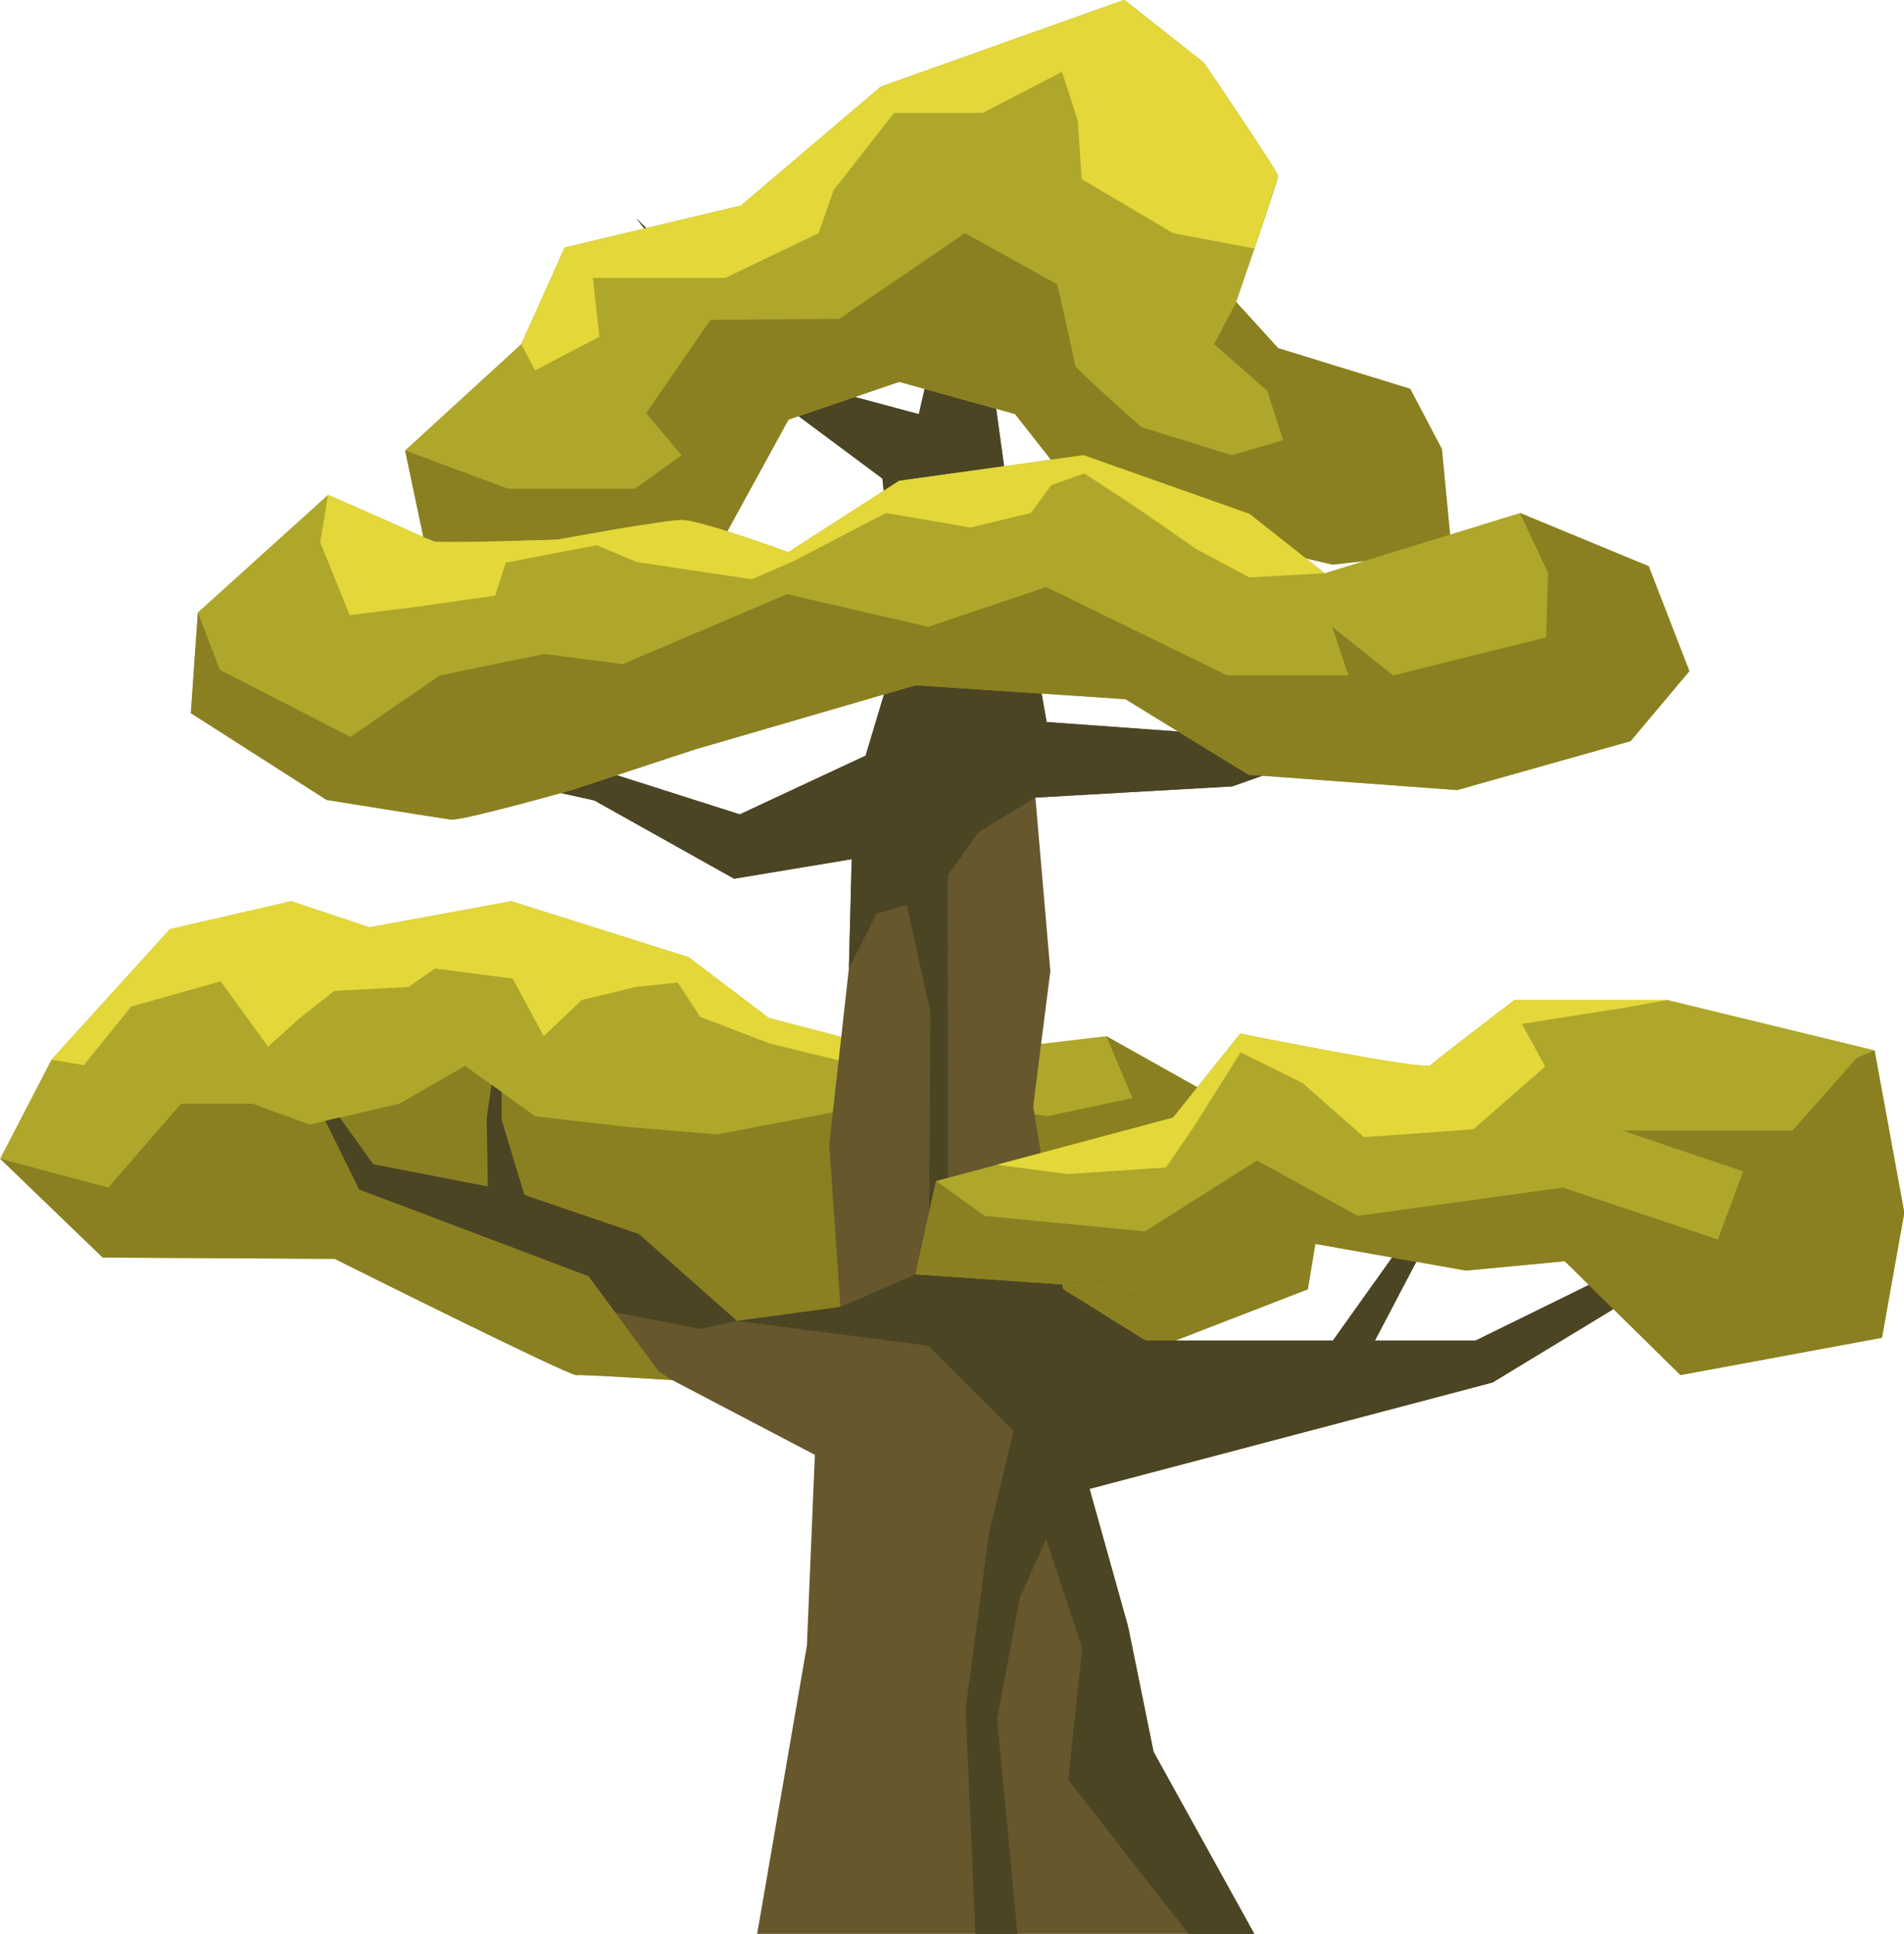
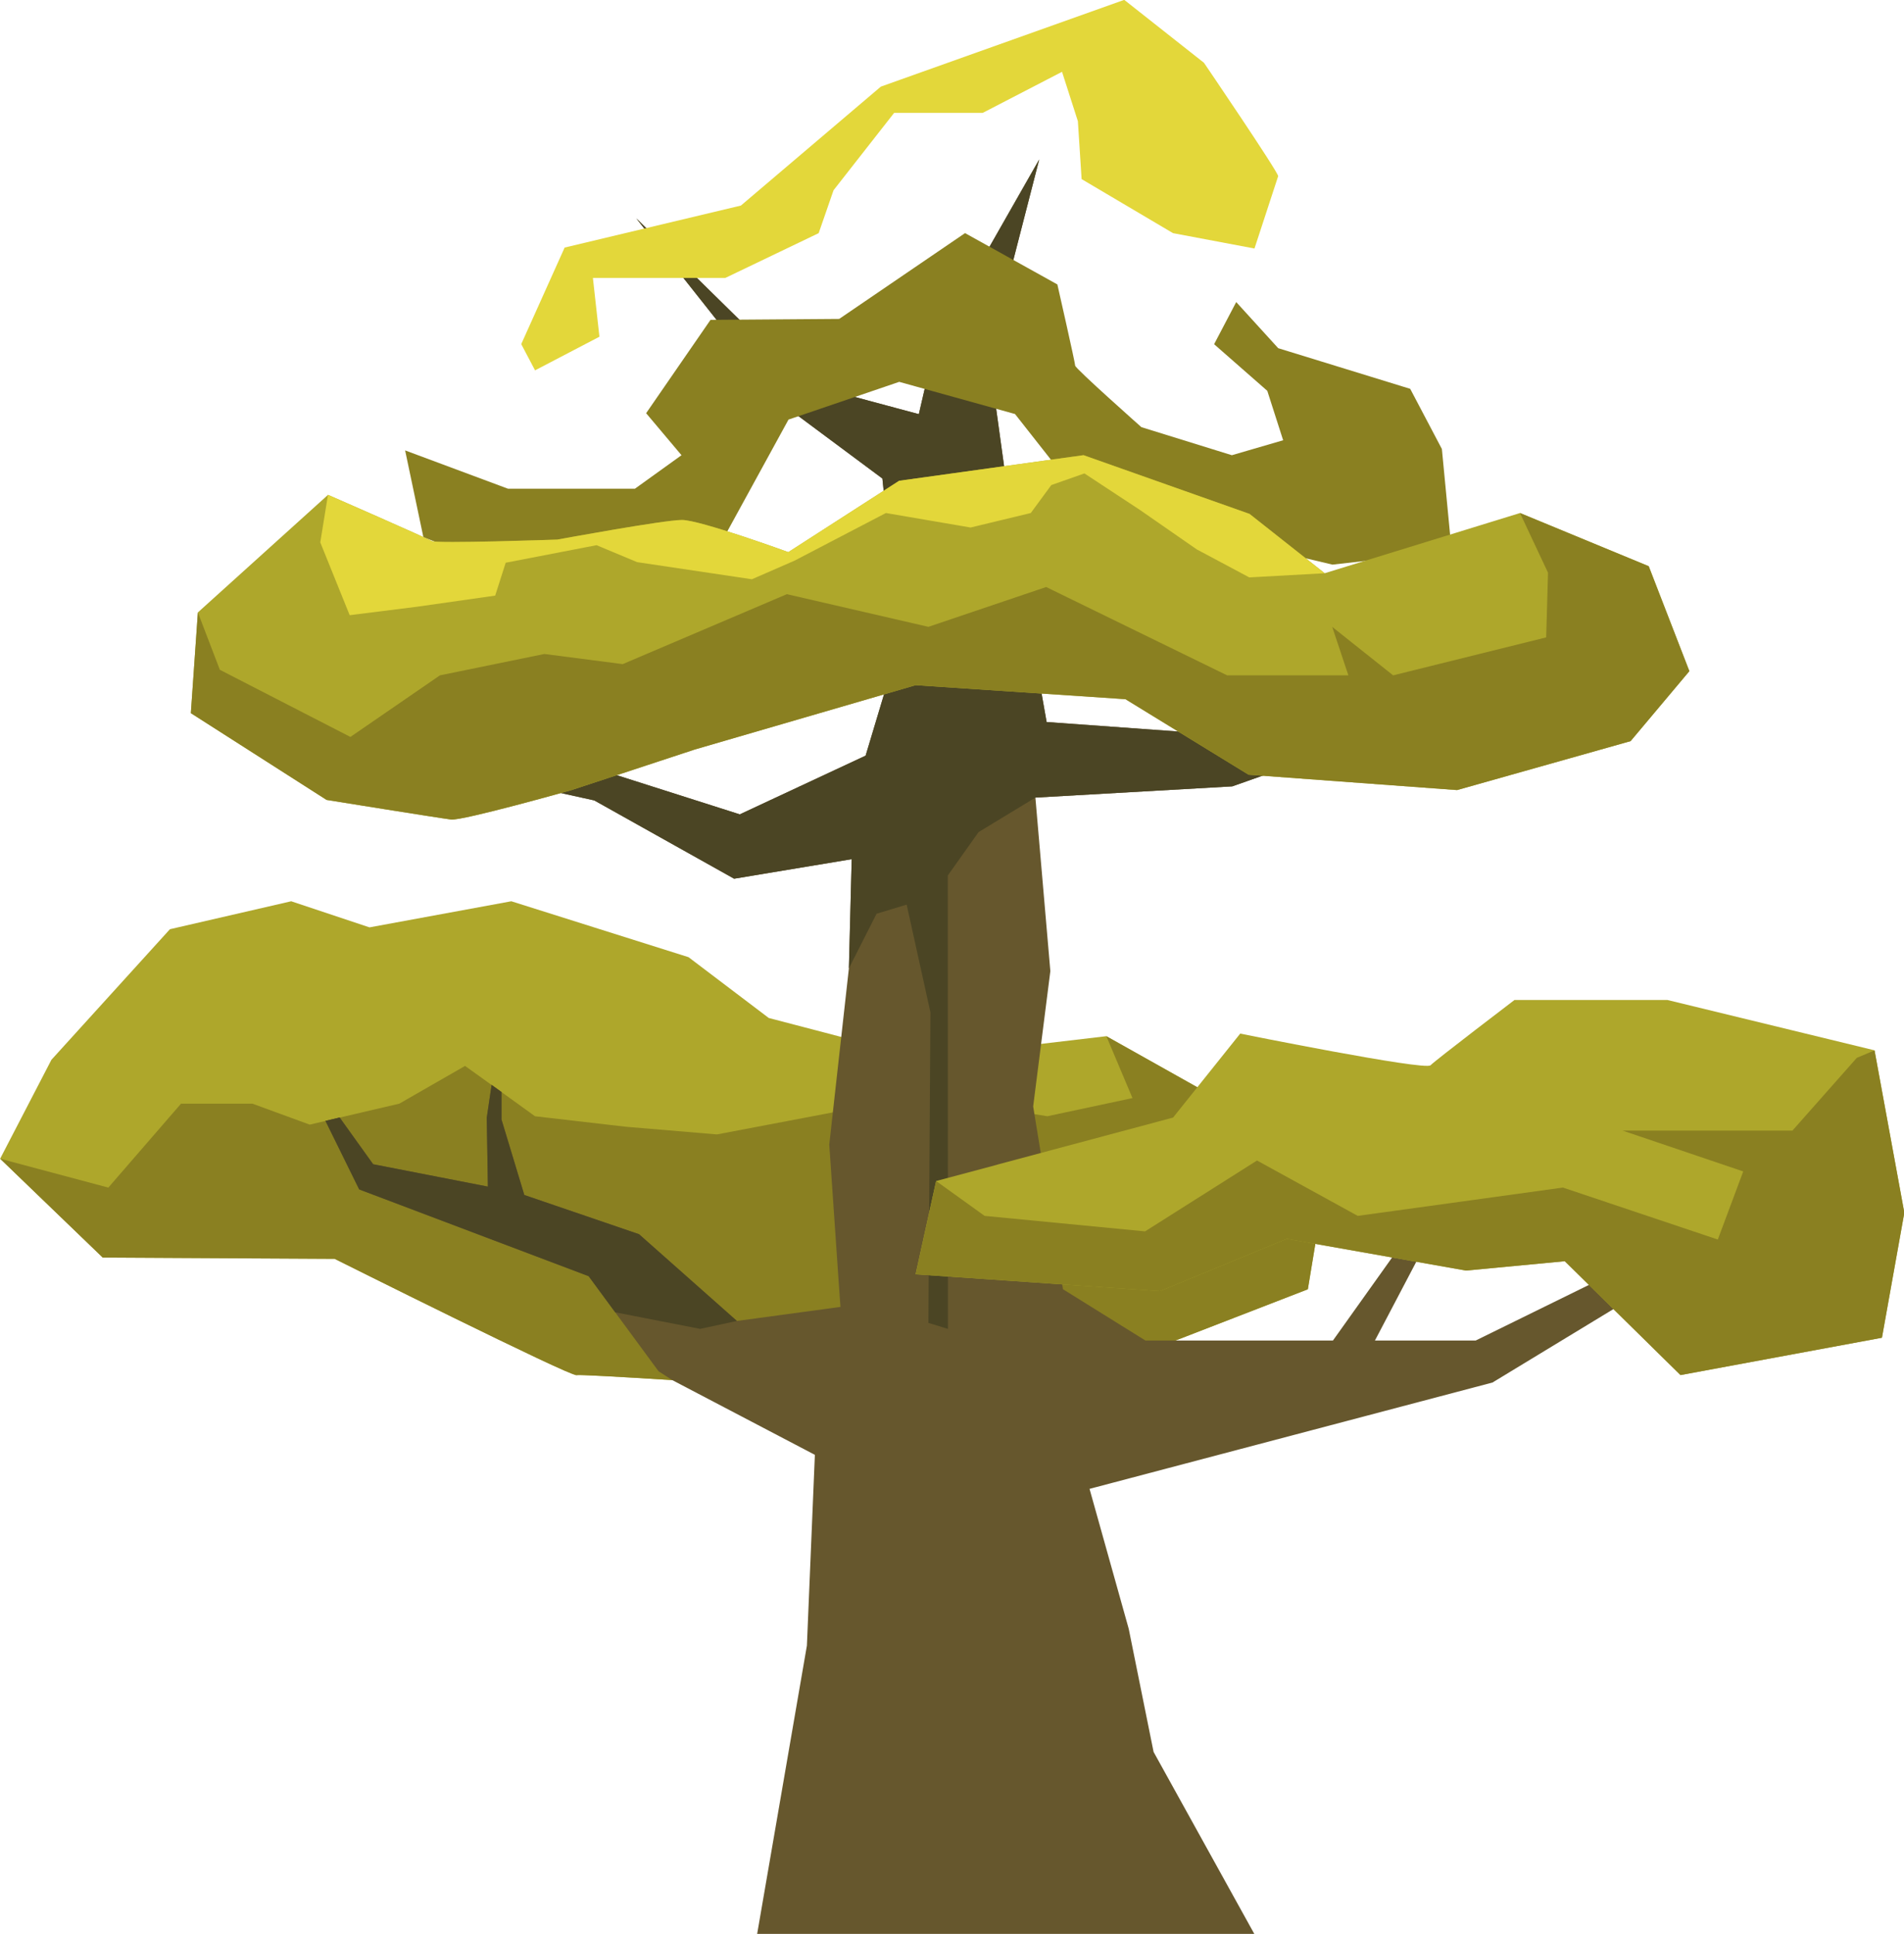
<svg xmlns="http://www.w3.org/2000/svg" height="426.9" preserveAspectRatio="xMidYMid meet" version="1.0" viewBox="39.8 36.6 420.3 426.9" width="420.3" zoomAndPan="magnify">
  <g>
    <g id="change1_1">
      <path d="M332.21,298.71l-3.71,22.45l-29.24,11.32l-59.31,12.16c0,0-71.65-4.94-72.88-4.53 c-1.23,0.41-53.4-25.67-53.4-25.67l-51.19-0.28l-22.65-21.82l11.32-21.83l26.16-28.82l26.77-6.17l17.29,5.76l31.3-5.76l39.12,12.34 l17.71,13.42l28.79,7.53l4.97,1.29l40.77-4.8l24.7,13.86L332.21,298.71z" fill="#aea72b" />
    </g>
    <g id="change2_1">
-       <path d="M238.29 268.79L236.2 273.39 209.64 266.89 194.36 261.03 189.41 253.46 180.15 254.44 168.21 257.32 159.83 265.29 152.97 252.58 135.82 250.37 129.96 254.44 113.59 255.31 106.02 261.26 98.97 267.62 88.52 253.2 68.76 258.76 58.31 271.68 51.15 270.5 77.3 241.67 104.08 235.5 121.36 241.26 152.66 235.5 191.78 247.85 209.49 261.26z" fill="#e3d73a" />
-     </g>
+       </g>
    <g id="change3_1">
      <path d="M332.21,298.71l-3.71,22.45l-29.24,11.32l-59.31,12.16c0,0-30.26-2.08-51.79-3.44 c-11.6-0.73-20.66-1.23-21.09-1.09c-1.23,0.41-53.4-25.67-53.4-25.67l-51.19-0.28l-22.65-21.82l23.88,6.38l16.05-18.53h15.75 l12.66,4.63l3.46-0.81l3.14-0.74l13.18-3.08l14.51-8.33l5.86,4.21l2.18,1.56l7.4,5.34l20.08,2.32l20.08,1.69l25.59-4.86l19.81-3.77 l24.67,4.15l2.86,0.47l18.8-4.01l-5.76-13.65l24.7,13.86L332.21,298.71z" fill="#8a8021" />
    </g>
    <g>
      <g id="change4_1">
        <path d="M438.44 279.97L403.85 320.74 369.26 341.74 280.31 365.21 288.96 396.09 294.45 423.27 316.68 463.43 206.94 463.43 217.92 399.8 219.68 357.7 188.17 341.19 185.18 339.26 175.6 326.24 169.74 318.27 119.09 299.12 111.64 283.99 112.96 283.68 114.78 283.25 122.17 293.56 147.5 298.5 147.25 283.3 148.32 276.05 150.5 277.62 150.5 283.68 155.54 300.35 180.86 309 202.47 328.15 225.33 325.05 224.96 319.88 222.86 289.24 223.65 282.1 224.77 272.04 227.19 250.32 227.81 226.23 201.85 230.54 170.98 213.26 140.08 206.45 107.96 183.61 140.7 201.51 174.05 207.09 203.1 216.34 230.88 203.38 238.3 178.67 234.59 142.22 212.98 126.15 180.24 84.78 217.31 121.21 242.63 128.01 246.34 111.94 269.2 71.8 258.07 115.04 263.62 155.2 270.84 195.96 313.66 199.05 338.98 191.02 376.67 172.48 343.31 199.05 311.82 210.16 268.36 212.64 271.66 250.94 267.87 280.79 268.14 282.48 270.79 298.68 274.45 321.15 292.65 332.47 334.04 332.47 369.26 283.06 343.31 332.47 365.55 332.47 399.52 315.79z" fill="#66572d" />
      </g>
      <g id="change5_1">
        <path d="M376.67 172.48L343.31 199.05 311.82 210.16 268.36 212.64 255.82 220.25 249.02 229.83 249.05 329.9 244.74 328.58 245.19 260.04 239.94 236.26 233.3 238.27 227.19 250.32 227.81 226.23 201.85 230.54 170.98 213.26 140.08 206.45 107.96 183.61 140.7 201.51 174.05 207.09 203.1 216.34 230.88 203.38 238.3 178.67 234.59 142.22 212.98 126.15 180.24 84.78 217.31 121.21 242.63 128.01 246.34 111.94 269.2 71.8 258.07 115.04 263.62 155.2 270.84 195.96 313.66 199.05 338.98 191.02z" fill="#4b4524" />
      </g>
      <g id="change5_2">
-         <path d="M438.44 279.97L403.85 320.74 369.26 341.74 280.31 365.21 288.66 395.03 294.45 423.27 316.68 463.43 302.17 463.43 275.61 429.45 278.7 400.41 270.74 376.29 264.91 389.26 259.91 415.96 264.39 463.43 255.12 463.43 252.96 413.9 258.1 375.09 263.54 352.44 244.7 333.61 202.47 328.15 225.33 325.05 241.92 317.86 257.15 304.96 270.79 298.68 274.45 321.15 292.65 332.47 334.04 332.47 369.26 283.06 343.31 332.47 365.55 332.47 399.52 315.79z" fill="#4b4524" />
-       </g>
+         </g>
      <g id="change5_3">
        <path d="M202.47 328.15L194.35 329.9 175.6 326.24 169.74 318.27 119.09 299.12 111.64 283.99 112.96 283.68 114.78 283.25 122.17 293.56 147.5 298.5 147.25 283.3 148.32 276.05 150.5 277.62 150.5 283.68 155.54 300.35 180.86 309z" fill="#4b4524" />
      </g>
    </g>
    <g id="change1_2">
      <path d="M460.17,304.26l-4.94,27.59l-44.47,8.24l-25.54-25.13l-21.82,2.07l-39.54-7.01l-27.99,11.54l-53.96-3.71 l4.53-20.58l13.47-3.6l0.02-0.02l38.82-10.39l14.82-18.53c0,0,40.77,8.22,42.01,6.99c1.23-1.23,18.53-14.41,18.53-14.41h33.77 l45.72,11.11L460.17,304.26z" fill="#aea72b" />
    </g>
    <g id="change1_3">
-       <path d="M360.25,158.24l-26.31,2.98l-25.6-6.06l-32.09-11.43l-12.39-15.75l-25.56-7.1l-24.44,8.33l-14.21,25.95 l-38.39,11l-28-11l-4.03-19.15l25.64-23.47l9.58-21.31l38.91-9.27l30.89-26.25l53.73-19.15l17.6,13.89c0,0,16.37,24.09,16.37,25.02 l-0.02,0.06c-0.27,1.7-9.25,27.74-9.25,27.74l9.27,10.18l29.14,8.97l6.99,13.28L360.25,158.24z" fill="#aea72b" />
-     </g>
+       </g>
    <g id="change3_2">
      <path d="M460.17 304.26L455.23 331.86 410.76 340.1 385.22 314.97 363.41 317.03 323.86 310.03 295.87 321.57 241.92 317.86 246.45 297.27 257.15 304.96 292.57 308.38 317.28 292.74 339.52 304.96 384.81 298.71 419 310.18 424.61 295.15 397.99 286.14 435.47 286.14 449.68 270.08 453.59 268.43z" fill="#8a8021" />
    </g>
    <g id="change2_2">
-       <path d="M407.87,257.32l-9.06,1.64l-23.06,3.62l5.15,9.42l-15.86,13.85l-24.14,1.74l-13.54-11.94l-13.69-6.79 l-10.7,16.99l-5.78,8.43l-21.72,1.45l-15.56-2.05l0.02-0.02l38.82-10.39l14.82-18.53c0,0,40.77,8.22,42.01,6.99 c1.23-1.23,18.53-14.41,18.53-14.41H407.87z" fill="#e3d73a" />
-     </g>
+       </g>
    <g id="change3_3">
      <path d="M360.25,158.24l-26.31,2.98l-25.6-6.06l-32.09-11.43l-12.39-15.75l-25.56-7.1l-24.44,8.33l-14.21,25.95 l-38.39,11l-28-11l-4.03-19.15l22.72,8.46h28l10.29-7.4l-7.81-9.27l14.21-20.6l28.41-0.21l27.78-18.94l20.38,11.33 c0,0,3.93,17.29,3.93,17.92c0,0.62,14.62,13.58,14.62,13.58l19.97,6.19l11.32-3.3l-3.5-10.91l-11.74-10.29l4.88-9.3l9.27,10.18 l29.14,8.97l6.99,13.28L360.25,158.24z" fill="#8a8021" />
    </g>
    <g id="change2_3">
      <path d="M321.95,75.48l-0.02,0.06l-5.21,15.91l-17.98-3.39l-20.18-11.93l-0.82-12.77l-3.5-10.91l-17.5,9.06l-19.56,0 L223.8,78.59l-3.28,9.47l-20.6,9.88h-29.24l1.44,12.98l-14.21,7.42l-3.05-5.79l9.58-21.31l38.91-9.27l30.89-26.25l53.73-19.15 l17.6,13.89C305.58,50.46,321.95,74.55,321.95,75.48z" fill="#e3d73a" />
    </g>
    <g id="change1_4">
      <path d="M412.72,184.73l-12.98,15.45l-38.3,10.8l-46.02-3.39l-27.18-16.67l-46.33-3.09l-48.79,14.21l-27.18,8.95 c0,0-24.09,6.8-26.57,6.49c-2.46-0.3-27.48-4.33-27.48-4.33L81.93,194l1.55-22.23l28.73-25.95c0,0,21.93,9.58,22.86,10.2 c0.92,0.62,27.78-0.32,27.78-0.32s23.47-4.33,27.5-4.33c4.01,0,23.47,7.1,23.47,7.1l24.47-15.75l40.7-5.65l36.65,12.96l16.58,13.09 l43.13-13.29l28.41,11.74L412.72,184.73z" fill="#aea72b" />
    </g>
    <g id="change3_4">
      <path d="M412.72,184.73l-12.98,15.45l-38.3,10.8l-46.02-3.39l-27.18-16.67l-46.33-3.09l-48.79,14.21l-27.18,8.95 c0,0-24.09,6.8-26.57,6.49c-2.46-0.3-27.48-4.33-27.48-4.33L81.93,194l1.55-22.23l4.85,12.66l28.82,14.82l19.76-13.59l23.06-4.72 l17.29,2.24l36.24-15.44l31.24,7.21l26-8.79l39.95,19.5h26.76l-3.57-10.7l13.45,10.7l33.78-8.38l0.41-14.27l-6.19-13.18 l28.41,11.74L412.72,184.73z" fill="#8a8021" />
    </g>
    <g id="change2_4">
      <path d="M332.21,163.12l-16.64,0.92L304,157.87l-12.55-8.71l-12.27-8.07l-7.31,2.57l-4.53,6.17l-13.28,3.2l-18.7-3.2 l-20.16,10.51l-9.42,4.11l-25.34-3.78l-8.95-3.74l-20.06,3.87l-2.32,7.26l-17.3,2.46l-14.82,1.86l-6.49-16.07l1.7-10.5 c0,0,21.93,9.58,22.86,10.2c0.92,0.62,27.78-0.32,27.78-0.32s23.47-4.33,27.5-4.33c4.01,0,23.47,7.1,23.47,7.1l24.47-15.75 l40.7-5.65l36.65,12.96L332.21,163.12z" fill="#e3d73a" />
    </g>
  </g>
</svg>